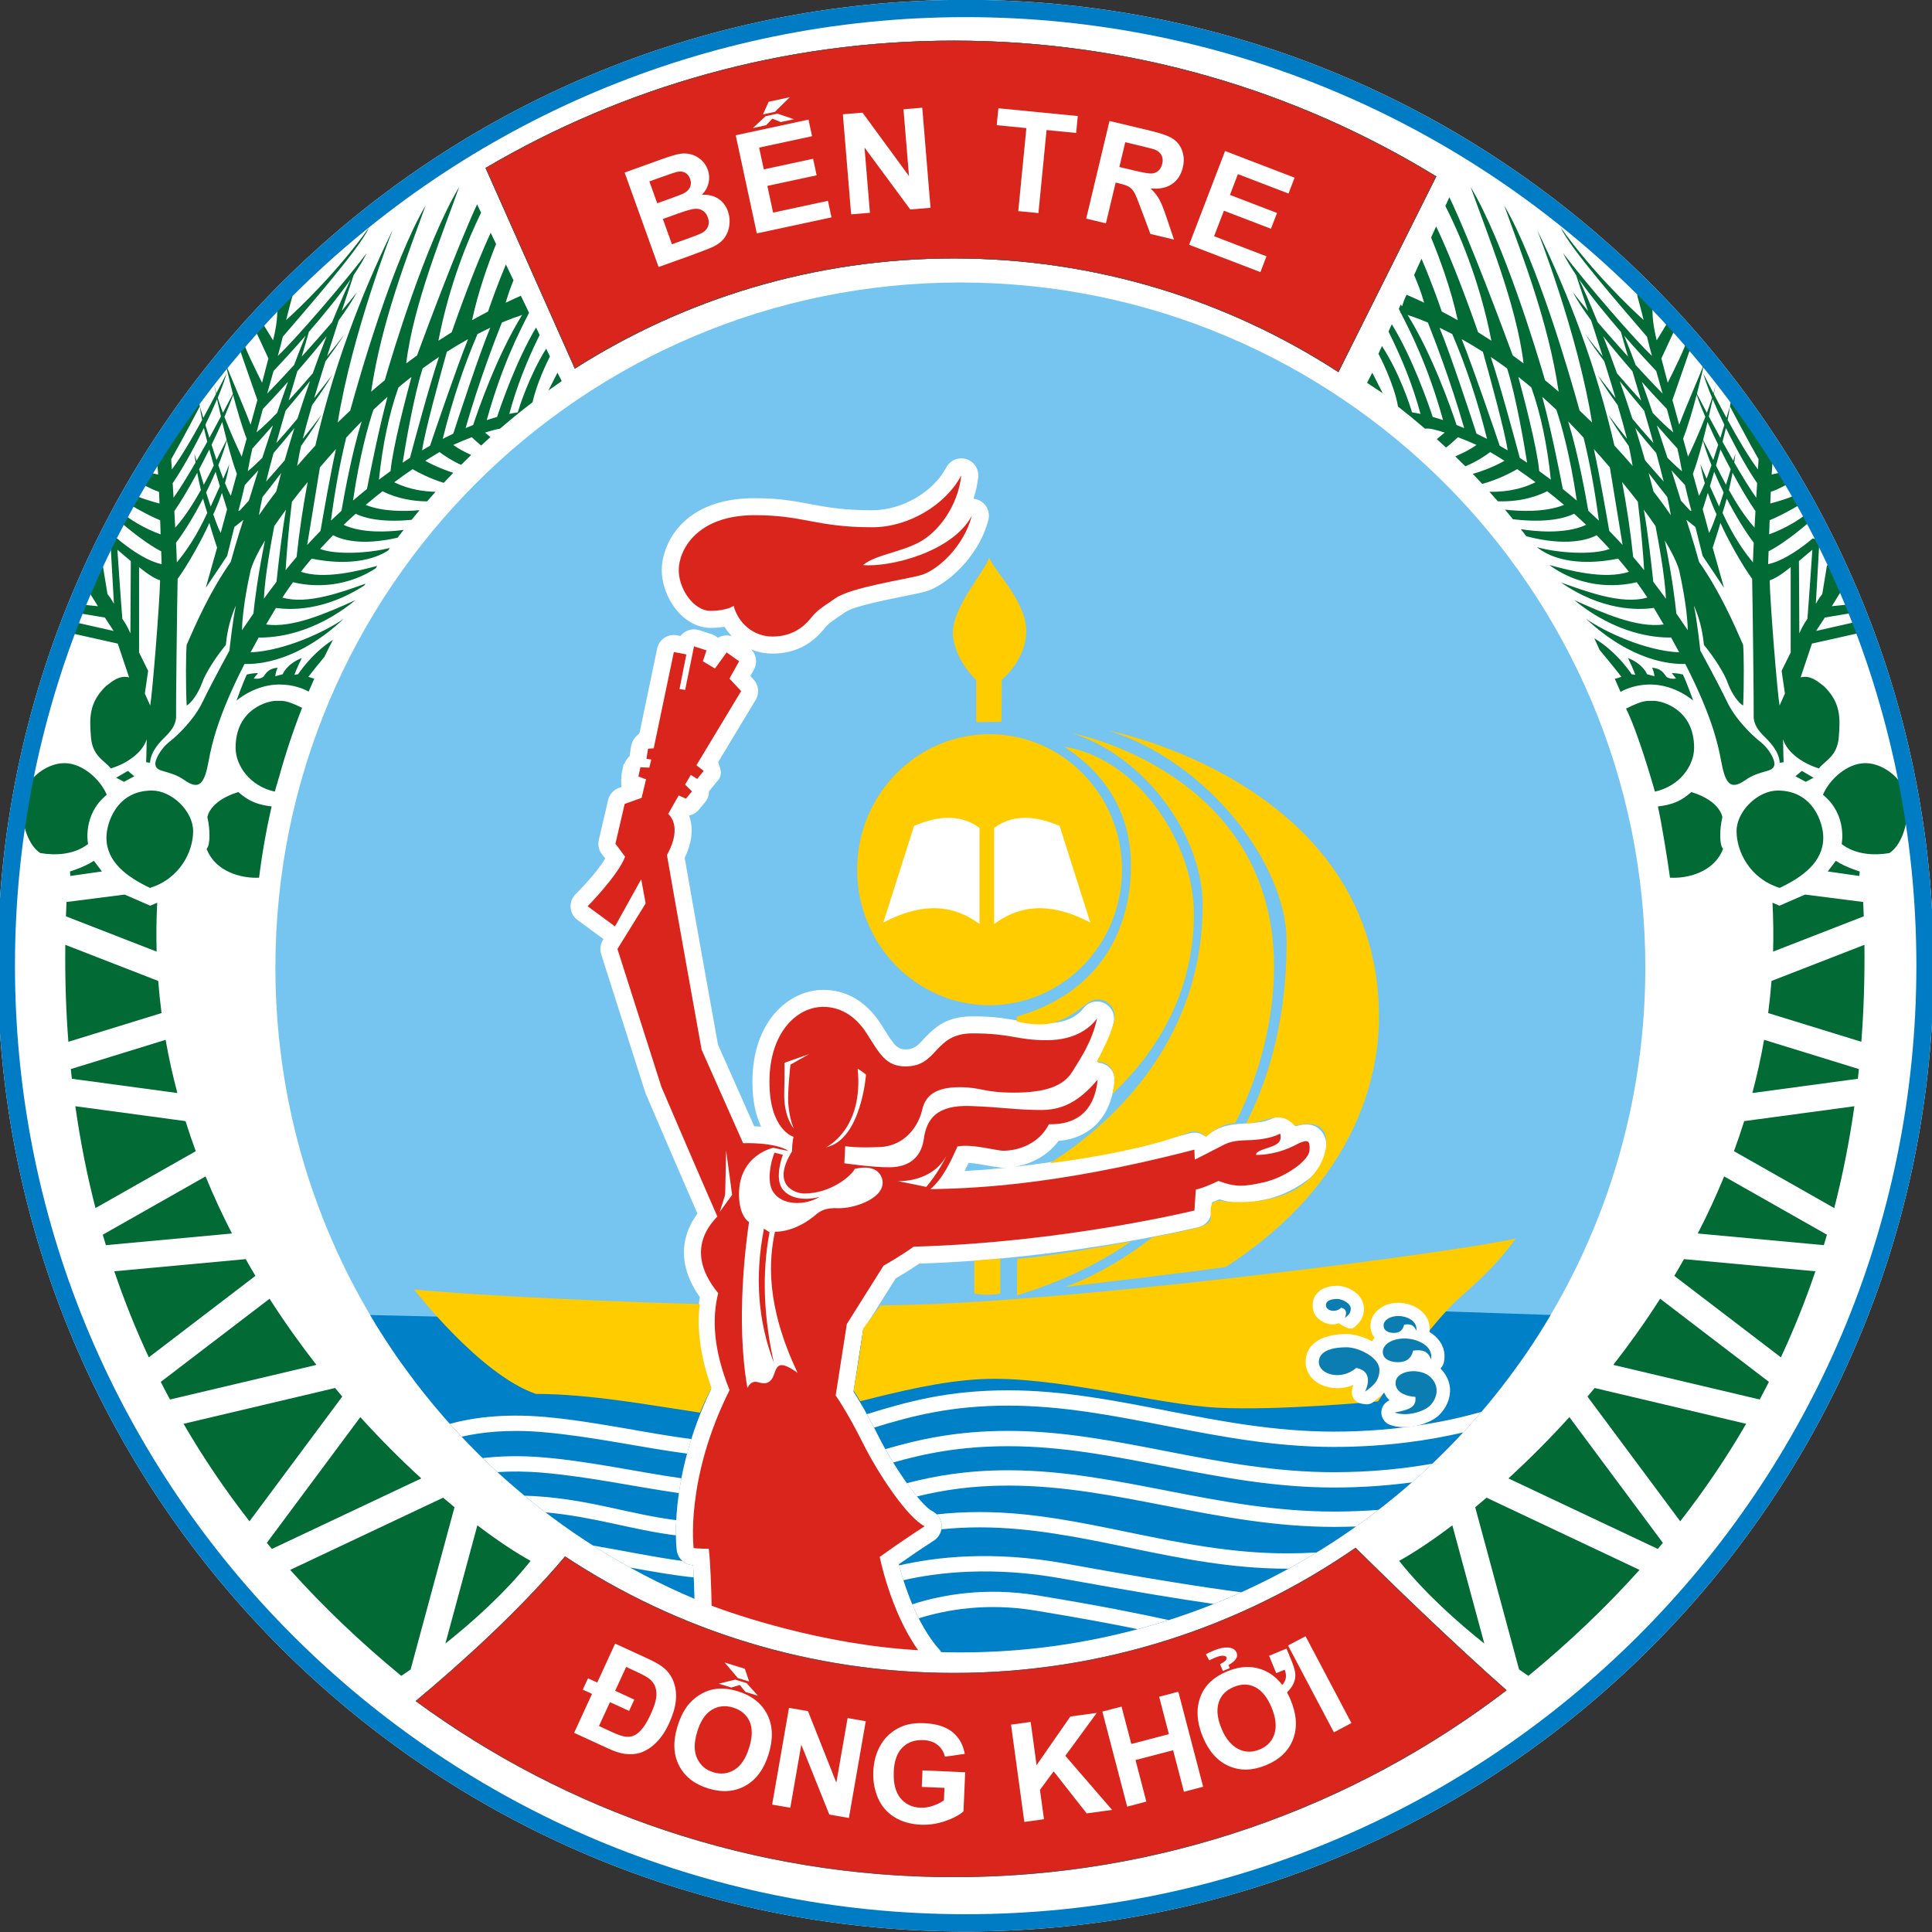
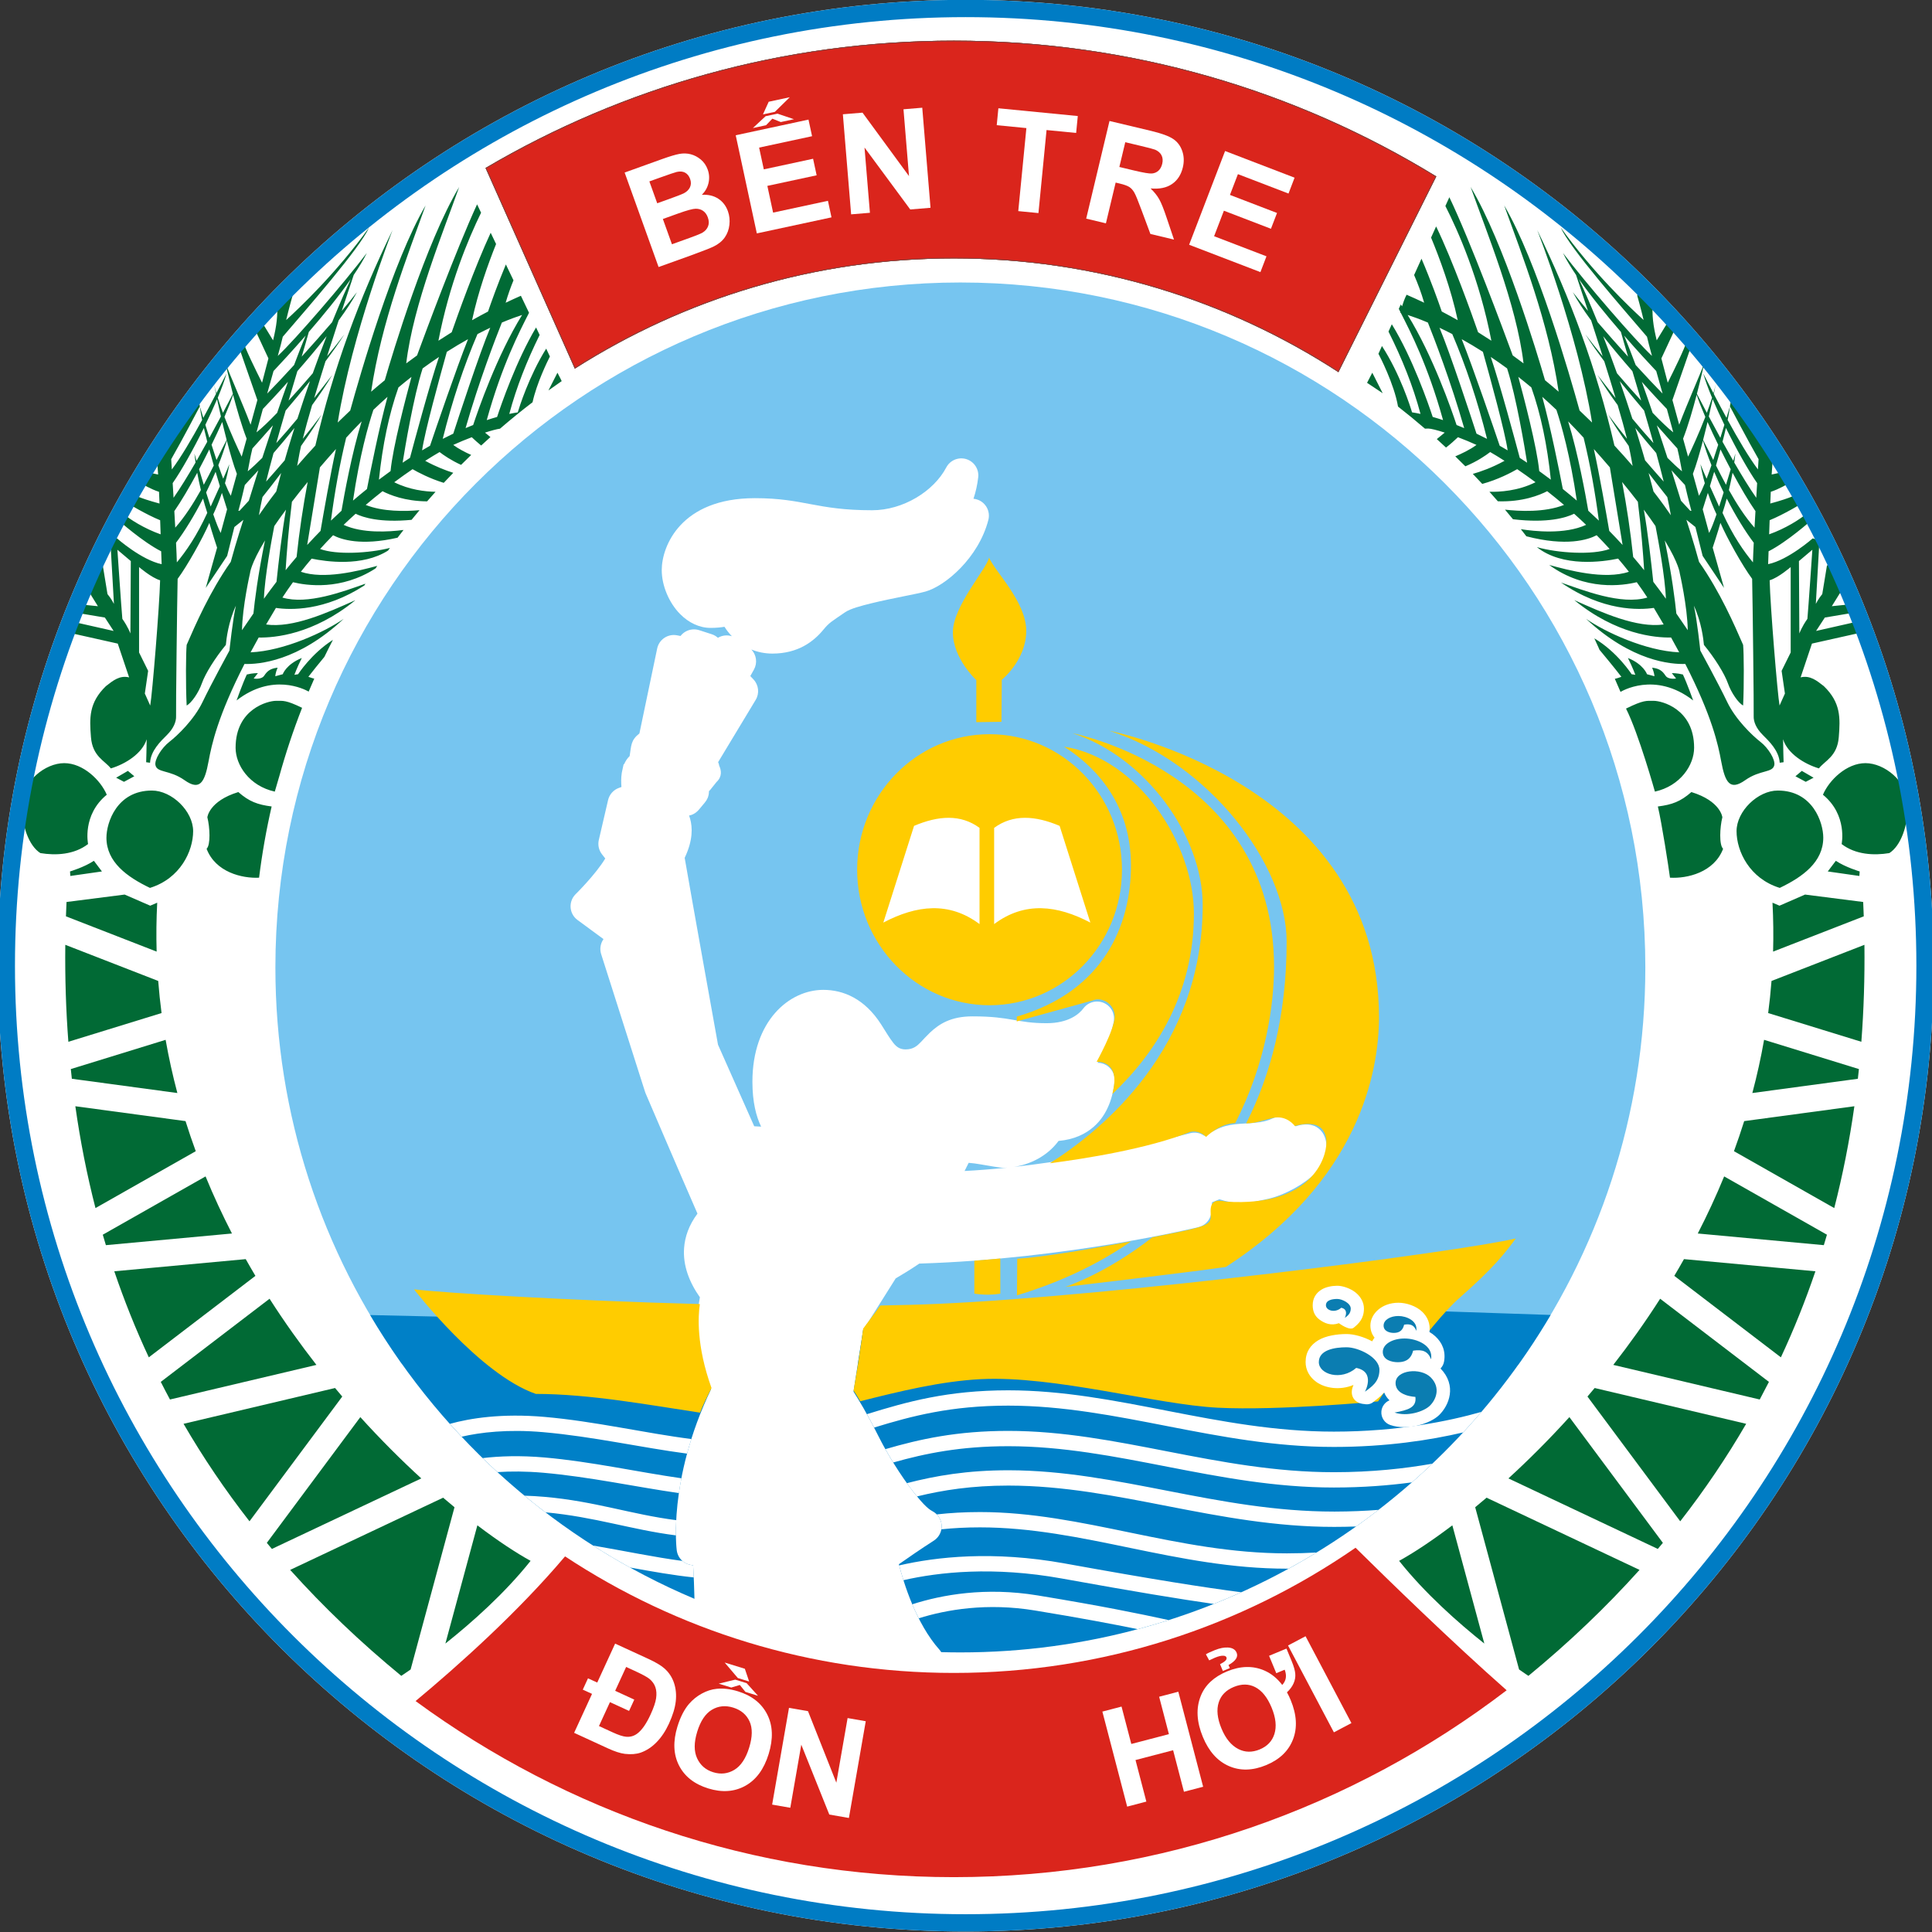
<svg xmlns="http://www.w3.org/2000/svg" height="316.228" viewBox="0 0 200 200" width="316.228">
  <rect x="0" y="0" width="200" height="200" fill="#333333" stroke="none" />
  <g transform="matrix(1.989 0 0 1.989 -99.482 -99.598)">
    <path d="m100.275 50.066c27.806 0 50.381 22.524 50.381 50.268 0 27.744-22.575 50.268-50.381 50.268-27.805 0-50.38-22.524-50.38-50.268 0-27.744 22.575-50.268 50.38-50.268z" fill="#fff" fill-rule="evenodd" />
    <path d="m73.078 128.024-7.96 3.757c1.736 1.934 3.663 3.772 5.782 5.515 0 0 .179-.116.487-.331l2.284-8.445c-.195-.16-.393-.326-.593-.497zm54.309 0 7.96 3.757c-1.736 1.934-3.663 3.772-5.782 5.515 0 0-.18-.116-.487-.331l-2.284-8.445c.195-.16.393-.326.593-.497zm-52.526 1.438-1.664 6.153c1.361-1.082 3.078-2.601 4.434-4.304-.742-.409-1.691-1.031-2.77-1.849zm50.744 0 1.664 6.153c-1.361-1.082-3.078-2.601-4.435-4.304.742-.409 1.691-1.031 2.771-1.849zm-56.835-5.633-4.867 6.545.264.316 7.775-3.67c-1.028-.94-2.1-2.006-3.172-3.19zm62.926 0 4.866 6.545-.264.316-7.775-3.67c1.028-.94 2.1-2.006 3.173-3.19zm-64.242-1.514-7.885 1.863c1.018 1.754 2.162 3.445 3.432 5.074l4.828-6.493c-.125-.147-.25-.295-.375-.444zm65.558 0 7.885 1.863c-1.019 1.754-2.163 3.445-3.432 5.074l-4.828-6.493c.125-.147.25-.295.375-.444zm-68.967-4.646-5.662 4.327c.156.307.315.613.479.917l7.622-1.801c-.84-1.078-1.661-2.227-2.439-3.443zm72.375 0 5.662 4.327c-.156.307-.316.613-.479.917l-7.622-1.801c.841-1.078 1.661-2.227 2.439-3.443zm-73.614-2.062-6.842.633c.52 1.532 1.119 3.025 1.797 4.478l5.548-4.24c-.17-.287-.339-.577-.504-.871zm74.854 0 6.841.633c-.52 1.532-1.119 3.025-1.797 4.478l-5.548-4.24c.171-.287.339-.577.504-.871zm-76.946-4.305-5.349 3.034c.053.182.107.363.162.544l6.561-.607c-.493-.958-.954-1.949-1.374-2.972zm79.038 0 5.349 3.034c-.053.182-.107.363-.162.544l-6.561-.607c.493-.958.954-1.949 1.374-2.972zm-85.815-3.652c.256 1.813.606 3.579 1.048 5.3l5.219-2.961c-.189-.515-.366-1.036-.532-1.565zm92.592 0c-.256 1.813-.606 3.579-1.048 5.3l-5.219-2.961c.188-.515.366-1.036.532-1.565zm-87.892-3.457-4.936 1.522.054.505 5.492.742c-.24-.903-.445-1.826-.611-2.768zm83.192 0 4.936 1.522-.055.505-5.492.742c.241-.903.446-1.826.611-2.768zm-88.415-4.945c-.019 1.718.034 3.4.16 5.047l4.85-1.495c-.072-.551-.13-1.108-.174-1.671zm93.638 0c.019 1.718-.034 3.4-.16 5.047l-4.85-1.495c.073-.551.131-1.108.174-1.671zm-93.604-1.482 4.72 1.836c-.024-.837-.015-1.686.03-2.546l-.364.156-1.33-.579-3.026.386c-.012.25-.022.499-.03.747zm93.569 0-4.719 1.836c.024-.837.014-1.686-.031-2.546l.365.156 1.329-.579 3.026.386c.012.25.022.499.03.747zm-2.107-4.098c0-.771-.537-2.449-2.366-2.449-1.04 0-2.147 1.074-2.147 2.114s.671 2.466 2.248 2.953c1.191-.571 2.265-1.342 2.265-2.618zm-89.354 0c0-.771.537-2.449 2.365-2.449 1.04 0 2.147 1.074 2.147 2.114s-.671 2.466-2.248 2.953c-1.191-.571-2.265-1.342-2.265-2.618zm84.102-1.057s-.082-.843-1.612-1.313c-.564.496-1.007.657-1.745.751.202.846.564 3.181.631 3.705.886.054 2.295-.269 2.765-1.503-.215-.202-.171-1.118-.039-1.64zm-76.159 3.144c-.887.044-2.267-.286-2.73-1.504.215-.202.171-1.118.039-1.64 0 0 .082-.843 1.612-1.313.561.494 1.002.656 1.734.75-.279 1.214-.498 2.451-.654 3.707zm-8.597-.879.419.554-1.644.235-.017-.235s.738-.218 1.242-.554zm90.662 0-.42.554 1.645.235.016-.235s-.738-.218-1.241-.554zm-90.964-.872s-.319-1.51.973-2.567c-.319-.755-1.225-1.644-2.215-1.644-.99 0-2.164.939-2.198 2.097-.034 1.158.369 2.215.956 2.584.805.134 1.762.084 2.483-.47zm91.266 0s.319-1.51-.973-2.567c.319-.755 1.225-1.644 2.214-1.644.99 0 2.165.939 2.198 2.097.034 1.158-.369 2.215-.956 2.584-.805.134-1.762.084-2.483-.47zm-81.324-3.496c-.138.46-.224.767-.224.767-1.329-.295-2.04-1.383-2.04-2.282 0-2.04 1.705-2.443 2.094-2.443.377 0 .515-.05 1.367.363-.458 1.17-.858 2.37-1.196 3.595zm71.606.767s-.846-3.02-1.504-4.322c.926-.456 1.061-.403 1.45-.403s2.094.403 2.094 2.443c0 .899-.712 1.987-2.04 2.282zm-10.699-30.936c1.084 2.254 2.844 6.997 3.298 8.233.191.137.379.275.563.414-.364-3.08-1.945-6.885-2.753-9.179 1.732 2.888 3.464 8.657 3.871 10.056.242.198.479.398.709.597-.534-3.654-1.902-7.097-2.833-9.692 1.706 2.9 3.412 8.82 3.923 10.672.223.21.44.419.649.625-.737-4.629-2.854-10.016-2.854-10.016 1.713 3.514 3.098 7.225 4.018 11.215.345.37.66.726.947 1.06-.041-.244-.085-.483-.132-.715-.02-.1-.043-.208-.07-.325-.463-.652-.857-1.244-1.071-1.639.286.395.623.827.981 1.267-.126-.501-.294-1.103-.486-1.754-.388-.53-.749-1.063-1.048-1.569.235.306.561.728.94 1.204-.185-.619-.386-1.271-.59-1.917-.372-.495-.712-.973-.983-1.402.228.307.541.703.9 1.14-.205-.648-.41-1.282-.599-1.862-.39-.532-.725-1.038-.953-1.472.202.265.475.6.79.976-.273-.832-.499-1.507-.622-1.871-.279-.413-.515-.801-.682-1.145 1.163 1.537 3.732 4.517 4.633 5.358-.119-.434-.212-.785-.259-.998-1.3-1.523-3.997-4.587-4.493-5.686 1.667 2.334 3.651 4.211 4.317 4.816-.145-.611-.33-1.26-.33-1.26s-.024-.525.811.286c-.06.732.021 1.286.2 2.031l.617-1.009.395.297-.769 1.653.331 1.264c.282-.559.915-1.834.991-2.186l.277.142s-.676 1.961-1.024 2.947c.109.398.228.832.353 1.284.437-1.155 1.08-2.583 1.304-3.203 0 0-.152.707-.383 1.595.142.273.318.611.518.988.098-.263.19-.527.271-.783-.202-.483-.362-.919-.456-1.26.156.305.334.654.527 1.024.048-.165.089-.325.123-.477l-.105.511.078.151c.186.355.382.726.584 1.096.06-.199.12-.398.18-.598-.023.2-.065.44-.12.708.54.988 1.109 1.957 1.577 2.575.013-.209.024-.39.033-.532-.577-1.006-1.49-2.751-1.49-2.751l.054-.309s1.57 2.067 2.215 2.725c-.035.21-.068.621-.098 1.132.21-.038.4-.092.4-.092l.456.57s-.478.287-.902.423c-.009.199-.018.403-.026.609 1.151-.31 1.401-.494 1.401-.494l.277.472s-1.001.606-1.711.891c-.009.254-.018.502-.026.734.844-.298 1.619-.785 1.981-1.103l.195.39s-1.234 1.101-2.205 1.596c-.011.339-.019.581-.024.67 1.047-.215 2.322-1.342 2.322-1.342l.349.107-.188 3.302s.134-.269.335-.51c.094-.55.242-1.477.242-1.477l.241-.228.631 1.342-.617.994.792-.081.282.43-1.437.241-.456.698 2.255-.51.349.537-2.819.631s-.335 1.006-.59 1.758c.496-.121.845.175 1.208.456.886.859.859 1.651.778 2.658-.08 1.007-.725 1.221-1.033 1.624-.765-.228-1.638-.779-1.866-1.517 0 .309.027 1.195.027 1.195l-.201.027c-.041-.631-.551-1.114-.886-1.45-.336-.335-.483-.684-.47-.98.014-.295-.054-6.066-.08-7.14-.497-.671-1.302-2.107-1.651-2.913-.108.403-.403 1.289-.403 1.289l.591 2.094-1.114-1.665-.376-1.503-.47-.376s.376 1.141.658 2.188c1.1 1.57 1.838 3.275 2.295 4.322.04.416.053 2.067 0 3.154-.242-.121-.618-.658-.792-1.154-.175-.497-.685-1.316-1.248-2-.027-.309-.135-1.208-.524-2.04.161.684.336 2.335.336 2.335s.953 1.745 1.396 2.671 1.315 1.758 1.731 2.08c.416.323.78.927.725 1.208-.082.417-.729.233-1.517.789s-1.043.139-1.251-.997c-.158-.861-.477-2.337-1.867-5.054-.726.027-2.786-.127-5.162-2.348.985.684 3.095 1.668 4.846 1.744-.132-.248-.273-.505-.422-.771-.834.016-2.853-.162-5.038-1.947 1.465.657 3.255 1.464 4.651 1.268-.161-.277-.332-.565-.511-.862-.772.114-2.657.178-4.83-1.32 1.152.398 3.128 1.188 4.492.78-.177-.272-.361-.538-.551-.798-.731.179-2.681.468-4.556-.897.984.267 2.876.784 4.147.354-.184-.234-.371-.462-.561-.685-.787.165-2.887.469-4.23-.598 1.08.31 2.9.426 3.789.096-.223-.246-.449-.484-.676-.715-.451.237-1.562.598-3.659.055l-.286-.37c.67.107 2.286.289 3.396-.225-.208-.2-.417-.392-.624-.578-.409.201-1.365.504-3.183.286-.136-.167-.274-.333-.414-.499.726.082 2.069.156 3.071-.246-.298-.254-.591-.492-.875-.715-.391.204-1.278.568-2.568.526-.144-.167-.291-.333-.438-.496.523.014 1.485-.038 2.398-.496-.339-.252-.66-.479-.954-.68-.316.182-1.005.546-1.818.767-.162-.175-.326-.349-.492-.521.374-.106.988-.315 1.651-.681-.299-.191-.552-.344-.747-.456-.233.179-.682.489-1.291.742-.173-.175-.348-.347-.525-.518.3-.126.757-.338 1.104-.595-.304-.141-.639-.278-.965-.401-.162.154-.403.372-.621.538-.158-.148-.317-.295-.479-.44l.412-.338c-.401-.13-.725-.211-.858-.211-.032 0-.091.002-.17.006-.458-.395-.926-.779-1.403-1.151-.2-1.183-.978-2.667-.978-2.667s-.016-.028-.042-.078l.184-.406c.955 1.477 1.486 3.184 1.566 3.452.136.021.283.048.44.082-.389-1.459-.963-2.884-1.666-4.286l.173-.38c1.079 1.75 1.909 4.158 2.128 4.823.171.048.351.103.539.165-.797-2.87-1.708-4.616-2.197-5.577-.019-.005-.028-.007-.028-.007s.002-.012.007-.034c-.03-.06-.059-.117-.086-.172l.103-.228c.022.032.044.064.066.096.054-.176.133-.398.236-.603.31.134.616.273.915.416-.151-.527-.339-1.018-.523-1.441l.385-.85c.491 1.145.878 2.233 1.055 2.749.281.147.558.297.83.451-.351-1.643-.956-3.261-1.387-4.299l.263-.581c.877 1.815 1.863 4.584 2.184 5.507.234.145.465.292.691.441-.62-3.222-1.747-5.744-2.393-7.01zm-46.813 8.289c-.137.27-.685 1.39-.903 2.382-.578.441-1.142.9-1.693 1.375-.16.021-.443.096-.782.205l.283.232c-.163.146-.324.292-.483.44-.178-.145-.358-.309-.488-.432-.326.123-.661.26-.965.401.287.212.648.394.934.521-.177.171-.353.343-.526.517-.522-.237-.908-.505-1.119-.667-.195.112-.448.265-.747.456.56.309 1.085.506 1.46.624-.167.173-.333.347-.496.522-.727-.223-1.333-.544-1.623-.711-.295.201-.615.428-.954.68.784.393 1.603.487 2.15.497-.148.165-.295.331-.44.498-1.155-.008-1.954-.339-2.319-.529-.284.223-.577.461-.875.715.888.357 2.045.339 2.801.273-.14.166-.278.333-.414.502-1.644.158-2.525-.126-2.913-.316-.207.186-.416.378-.624.578.978.452 2.347.366 3.118.265l-.31.403c-1.902.435-2.928.098-3.356-.128-.227.231-.453.469-.676.715.848.315 2.544.224 3.636-.055l-.101.139c-1.341.85-3.237.573-3.976.418-.19.223-.377.451-.56.685 1.201.407 2.957-.033 3.976-.308l-.09.133c-1.792 1.159-3.598.889-4.296.718-.19.26-.374.526-.551.798 1.299.388 3.153-.309 4.322-.721l-.06.094c-2.075 1.34-3.855 1.277-4.599 1.167-.18.297-.35.585-.511.862 1.39.196 3.172-.604 4.634-1.26l-.007.012c-2.176 1.766-4.183 1.943-5.014 1.927-.149.266-.289.523-.422.771 1.751-.076 3.861-1.06 4.846-1.744-2.376 2.221-4.435 2.375-5.162 2.348-1.39 2.717-1.708 4.193-1.867 5.054-.208 1.136-.463 1.553-1.251.997s-1.435-.372-1.517-.789c-.055-.281.309-.885.725-1.208.416-.322 1.288-1.154 1.731-2.08.443-.926 1.396-2.671 1.396-2.671s.174-1.651.336-2.335c-.389.832-.497 1.731-.523 2.04-.564.684-1.074 1.503-1.248 2-.174.496-.55 1.033-.792 1.154-.054-1.087-.04-2.738 0-3.154.456-1.047 1.194-2.752 2.295-4.322.282-1.047.658-2.188.658-2.188l-.47.376-.376 1.503-1.114 1.665.591-2.094s-.295-.886-.403-1.289c-.349.806-1.154 2.242-1.651 2.913-.027 1.074-.094 6.845-.081 7.14.013.296-.134.645-.47.98-.336.336-.846.819-.886 1.45l-.201-.027s.027-.886.027-1.195c-.228.738-1.101 1.289-1.866 1.517-.309-.403-.953-.617-1.034-1.624s-.107-1.799.778-2.658c.362-.281.711-.577 1.208-.456-.255-.752-.591-1.758-.591-1.758l-2.819-.631.349-.537 2.255.51-.456-.698-1.436-.241.282-.43.792.081-.617-.994.631-1.342.242.228s.148.927.242 1.477c.201.241.336.51.336.51l-.188-3.302.349-.107s1.275 1.127 2.322 1.342c-.005-.089-.014-.331-.025-.67-.971-.495-2.205-1.596-2.205-1.596l.196-.39c.362.318 1.137.805 1.981 1.103-.008-.232-.016-.48-.025-.734-.71-.285-1.711-.891-1.711-.891l.277-.472s.25.184 1.401.494c-.008-.206-.017-.41-.026-.609-.424-.136-.903-.423-.903-.423l.456-.57s.19.054.4.092c-.03-.511-.063-.922-.098-1.132.644-.658 2.215-2.725 2.215-2.725l.054.309s-.913 1.745-1.49 2.751c.009.142.02.323.033.532.468-.618 1.036-1.587 1.577-2.575-.055-.268-.097-.508-.12-.708.06.2.12.399.181.598.23-.423.454-.847.662-1.247l-.138-.668.033.157c.034.152.075.312.123.477.193-.37.371-.719.527-1.024-.094.341-.254.777-.456 1.26.08.256.173.52.271.783.199-.377.376-.715.518-.988-.231-.888-.383-1.595-.383-1.595.224.62.867 2.048 1.304 3.203.125-.452.244-.886.353-1.284-.348-.986-1.024-2.947-1.024-2.947l.277-.142c.076.352.709 1.627.991 2.186l.331-1.264-.769-1.653.395-.297.616 1.009c.18-.745.26-1.299.201-2.031.835-.811.811-.286.811-.286s-.185.649-.33 1.26c.665-.605 2.65-2.482 4.316-4.816-.496 1.099-3.193 4.163-4.493 5.686-.047.213-.14.564-.259.998.902-.841 3.471-3.821 4.633-5.358-.167.344-.403.732-.682 1.145-.123.364-.349 1.039-.623 1.871.316-.376.588-.711.791-.976-.229.434-.564.94-.953 1.472-.189.58-.394 1.214-.6 1.862.359-.437.672-.833.9-1.14-.271.429-.611.907-.983 1.402-.203.646-.405 1.298-.59 1.917.379-.476.705-.898.94-1.204-.299.506-.66 1.039-1.048 1.569-.192.651-.36 1.253-.485 1.754.358-.44.695-.872.981-1.267-.214.395-.607.987-1.071 1.639-.027.117-.05.225-.07.325-.046.232-.09.471-.132.715.287-.334.603-.69.947-1.06.921-3.99 2.305-7.701 4.019-11.215 0 0-2.117 5.387-2.855 10.016.209-.206.426-.415.65-.625.511-1.852 2.217-7.772 3.923-10.672-.931 2.595-2.299 6.038-2.834 9.692.23-.199.467-.399.71-.597.406-1.399 2.139-7.168 3.871-10.056-.808 2.294-2.389 6.099-2.754 9.179.185-.139.372-.277.563-.414.431-1.172 2.035-5.496 3.124-7.863l.208.435c-.66 1.349-1.653 3.713-2.22 6.663.226-.149.457-.296.691-.441.303-.869 1.194-3.375 2.029-5.179l.281.587c-.415 1.034-.935 2.49-1.25 3.965.272-.154.549-.304.831-.451.162-.471.498-1.419.929-2.451l.396.826c-.145.356-.288.75-.408 1.167.26-.124.525-.245.793-.363l.428.893-.008.002c-.489.961-1.4 2.707-2.197 5.577.188-.062.368-.117.539-.165.212-.645.998-2.924 2.028-4.657l.186.389c-.664 1.345-1.206 2.713-1.58 4.111.157-.034.304-.061.441-.082.078-.26.579-1.873 1.48-3.317zm-22.575 21.923.612-.355.333.28-.537.289zm88.345 0-.612-.355-.333.28.537.289zm-86.573-3.758-.279-.623.172-1.181-.472-.956v-4.445s.644.558 1.095.687c-.032 1.342-.408 5.938-.515 6.518zm84.802 0 .279-.623-.172-1.181.472-.956v-4.445s-.644.558-1.095.687c.032 1.342.408 5.938.516 6.518zm-75.292-3.415c-.152.293-.3.587-.444.884-.27.326-.646.787-.834 1.037.16.06.26.086.307.097-.099.223-.196.448-.291.673-.233-.132-1.897-.983-3.753.461 0 0 .311-.875.534-1.35.282-.074.578-.074.578-.074l-.222.282s.4.074.549-.148c.148-.223.297-.371.697-.416-.119.282-.119.445-.119.445l.386-.104s.178-.518.993-.845c-.252.504-.386.875-.386.875l.193-.03s.688-1.072 1.811-1.787zm70.796 3.152s-.312-.875-.534-1.35c-.282-.074-.578-.074-.578-.074l.222.282s-.4.074-.549-.148c-.148-.223-.296-.371-.696-.416.118.282.118.445.118.445l-.385-.104s-.178-.518-.994-.845c.252.504.386.875.386.875l-.193-.03s-.741-1.156-1.942-1.868c.237.504.267.593.267.593s.83.994 1.141 1.409c-.237.089-.341.104-.341.104l.297.682s1.779-1.112 3.781.445zm5.505-7.254.698-.59s-.204 2.996-.258 3.597c-.301.429-.419.762-.419.762zm-86.82 0-.698-.59s.204 2.996.258 3.597c.301.429.419.762.419.762zm6.984-1.075c-.374 1.833-.537 3.154-.602 3.805-.203.292-.401.581-.595.867.023-1.251.417-2.965.417-2.965s.028-.469.78-1.707zm72.853 0c.374 1.833.537 3.154.602 3.805.203.292.401.581.595.867-.023-1.251-.417-2.965-.417-2.965s-.028-.469-.78-1.707zm-71.761-1.602c-.201 1.11-.392 2.795-.493 3.755-.227.296-.445.59-.655.882.038-1.133.413-3.135.539-3.781.177-.261.379-.545.61-.856zm70.67 0c.201 1.11.392 2.795.493 3.755.227.296.445.59.656.882-.038-1.133-.414-3.135-.54-3.781-.177-.261-.379-.545-.609-.856zm-1.13-1.44c.241 1.272.435 2.572.577 3.903.197.23.388.46.571.688-.053-.867-.159-2.19-.328-3.56-.244-.319-.517-.662-.82-1.031zm-68.411 0c-.241 1.272-.434 2.572-.577 3.903-.197.23-.388.46-.571.688.053-.867.159-2.19.328-3.56.245-.319.517-.662.82-1.031zm-5.446.864c-.456.886-.956 1.703-1.405 2.298.021.417.036.775.042 1.022.47-.564 1.033-1.369 1.584-2.577-.081-.25-.155-.499-.22-.743zm79.303 0c.457.886.956 1.703 1.406 2.298-.021.417-.036.775-.042 1.022-.47-.564-1.034-1.369-1.584-2.577.082-.25.155-.499.22-.743zm-6.917-2.578c.282 1.264.651 3.374.802 4.26.241.245.472.49.694.733l-.662-4.039c-.259-.303-.537-.621-.834-.954zm-65.468 0c-.283 1.264-.651 3.374-.803 4.26-.241.245-.472.49-.694.733l.662-4.039c.259-.303.537-.621.834-.954zm-5.934 2.282c.105.341.198.636.268.856-.146.53-.263.96-.333 1.23-.104-.192-.239-.544-.387-.97.146-.31.305-.687.452-1.116zm77.336 0c-.105.341-.198.636-.268.856.146.53.263.96.333 1.23.104-.192.24-.544.387-.97-.146-.31-.306-.687-.452-1.116zm-78.622-1.048c-.414.768-.833 1.479-1.192 1.998.017.29.033.58.048.859.494-.556.939-1.252 1.334-1.957-.077-.322-.14-.626-.19-.9zm79.908 0c.413.768.832 1.479 1.192 1.998-.017.29-.033.58-.049.859-.493-.556-.938-1.252-1.333-1.957.076-.322.139-.626.19-.9zm-8.558-2.674c.511 1.637.914 3.861 1.049 4.651.189.172.372.343.55.514-.195-1.48-.452-2.923-.793-4.315l-.019-.021c-.264-.288-.526-.565-.787-.829zm-62.792 0c-.511 1.637-.914 3.861-1.049 4.651-.189.172-.372.343-.55.514.195-1.48.452-2.923.793-4.315l.019-.021c.263-.288.526-.565.787-.829zm66.981 2.686c.091.329.175.651.255.963.452.584.755 1.018.902 1.235-.047-.287-.11-.604-.185-.945-.298-.374-.633-.805-.972-1.253zm-71.171 0c-.09.329-.175.651-.255.963-.452.584-.754 1.018-.902 1.235.047-.287.11-.604.185-.945.298-.374.633-.805.972-1.253zm-1.188-.141c-.222.701-.396 1.262-.494 1.583-.208.228-.375.408-.483.524l-.061.004s.159-.571.335-1.346c.158-.168.403-.432.704-.765zm73.548 0c.222.701.395 1.262.494 1.583.208.228.375.408.483.524l.061.004s-.158-.571-.335-1.346c-.158-.168-.403-.432-.703-.765zm-75.549.827c-.199.445-.395.874-.481 1.062-.077-.236-.157-.485-.235-.736.174-.353.341-.714.493-1.074.076.26.151.512.223.748zm77.55 0c.198.445.395.874.48 1.062.078-.236.157-.485.235-.736-.174-.353-.341-.714-.493-1.074-.076.26-.151.512-.222.748zm-8.725-4.649c.435 1.583.896 3.899 1.07 4.797.251.201.493.402.727.603-.345-2.346-.794-3.921-1.061-4.723-.248-.236-.493-.462-.736-.677zm-60.1 0c-.435 1.583-.896 3.899-1.07 4.797-.251.201-.493.402-.727.603.345-2.346.794-3.921 1.061-4.723.248-.236.493-.462.736-.677zm69.658 1.619c-.052.228-.112.47-.177.718.183.331.371.665.558.99.041-.138.079-.265.113-.376-.012.121-.032.28-.06.468.404.698.804 1.35 1.145 1.833.015-.264.031-.521.046-.762-.46-.658-1.078-1.762-1.625-2.871zm-79.217 0c.053.228.113.47.177.718-.183.331-.37.665-.557.99-.041-.138-.079-.265-.113-.376.012.121.032.28.06.468-.404.698-.803 1.35-1.144 1.833-.016-.264-.031-.521-.046-.762.46-.658 1.078-1.762 1.624-2.871zm78.119 2.875c-.107.263-.209.486-.304.656-.1-.358-.206-.742-.317-1.14.173-.453.355-1.08.524-1.732.117.408.268.841.443 1.28-.087.252-.172.488-.254.702-.132-.301-.25-.577-.319-.755.06.346.138.678.227.989zm-77.02 0c.107.263.209.486.304.656.099-.358.206-.742.316-1.14-.173-.453-.355-1.08-.523-1.732-.117.408-.268.841-.443 1.28.087.252.172.488.254.702.132-.301.25-.577.319-.755-.06.346-.138.678-.227.989zm-.816-1.758c.075.278.154.56.233.837-.162.323-.335.662-.52 1.004-.085-.279-.168-.554-.244-.807.181-.34.359-.689.531-1.034zm78.652 0c-.075.278-.154.56-.234.837.162.323.336.662.521 1.004.085-.279.168-.554.244-.807-.181-.34-.36-.689-.531-1.034zm-4.433-1.115c.055.175.11.352.166.532.121.393.235.777.342 1.152.333.388.663.763.968 1.106-.116-.472-.247-.972-.388-1.486-.345-.399-.716-.841-1.088-1.304zm-69.787 0c-.055.175-.11.352-.166.532-.121.393-.235.777-.342 1.152-.333.388-.663.763-.968 1.106.116-.472.247-.972.388-1.486.345-.399.717-.841 1.088-1.304zm6.091-2.66c-.223.174-.45.357-.679.549-.492 1.385-.826 2.991-1.015 4.8l.605-.446c.112-1.227.816-3.898 1.089-4.903zm57.606 0c.223.174.449.357.678.549.492 1.385.826 2.991 1.015 4.8l-.604-.446c-.112-1.227-.816-3.898-1.089-4.903zm-64.817 2.522c-.199.595-.386 1.17-.555 1.693-.265.265-.519.503-.756.699.038-.185.074-.376.108-.567.029-.163.076-.375.135-.622.185-.205.577-.64 1.068-1.203zm72.026 0c.199.595.386 1.17.555 1.693.264.265.519.503.756.699-.038-.185-.074-.376-.108-.567-.029-.163-.076-.375-.135-.622-.186-.205-.577-.64-1.068-1.203zm-63.384-3.559c-.276.184-.559.382-.85.595-.479 1.483-.925 4.175-1.042 4.908.129-.086.256-.17.382-.251.21-.786 1.036-3.859 1.51-5.252zm54.741 0c.276.184.56.382.85.595.479 1.483.925 4.175 1.042 4.908-.129-.086-.256-.17-.382-.251-.21-.786-1.036-3.859-1.51-5.252zm11.282 3.383c.166.374.354.777.555 1.187-.088.275-.174.54-.258.792-.195-.392-.371-.749-.528-1.042.081-.312.159-.63.231-.937zm-77.305 0c-.166.374-.354.777-.555 1.187.087.275.173.54.258.792.195-.392.371-.749.528-1.042-.081-.312-.158-.63-.231-.937zm76.739-1.413c.103.31.259.705.451 1.15-.337.872-.717 1.69-.898 2.067-.086-.311-.173-.624-.259-.934.263-.678.512-1.539.706-2.283zm-76.173 0c-.102.31-.258.705-.45 1.15.337.872.717 1.69.897 2.067.086-.311.173-.624.259-.934-.262-.678-.511-1.539-.706-2.283zm12.228-2.896c-.588 1.464-1.704 4.737-1.978 5.547-.136.077-.274.157-.413.24.129-.934.934-3.864 1.288-5.129.386-.246.755-.465 1.103-.658zm51.717 0c.588 1.464 1.704 4.737 1.978 5.547.136.077.274.157.413.24-.129-.934-.934-3.864-1.288-5.129-.386-.246-.755-.465-1.103-.658zm8.226 2.185c.212.606.431 1.257.655 1.953.356.428.729.862 1.099 1.27-.157-.561-.322-1.131-.487-1.693-.406-.477-.842-1-1.267-1.53zm-68.169 0c-.212.606-.431 1.257-.654 1.953-.356.428-.729.862-1.099 1.27.157-.561.322-1.131.487-1.693.406-.477.842-1 1.266-1.53zm58.787-2.779c.552 1.307 1.66 4.693 1.926 5.512.178.084.361.175.548.271-.49-1.969-1.095-3.784-1.809-5.454-.234-.122-.456-.231-.665-.329zm-49.405 0c-.551 1.307-1.659 4.693-1.925 5.512-.179.084-.361.175-.548.271.49-1.969 1.095-3.784 1.809-5.454.234-.122.456-.231.664-.329zm-14.217 3.716c-.178.422-.387.878-.61 1.336.07.23.14.456.209.678.212-.385.415-.763.601-1.113-.075-.327-.143-.635-.201-.901zm77.839 0c.179.422.387.878.61 1.336-.07.23-.14.456-.209.678-.212-.385-.415-.763-.601-1.113.075-.327.143-.635.2-.901zm-74.151-.901c-.19.531-.379 1.075-.562 1.612-.425.442-.802.803-1.074 1.016.1-.379.213-.792.331-1.216.194-.2.691-.726 1.304-1.412zm70.464 0c.19.531.379 1.075.562 1.612.425.442.802.803 1.073 1.016-.1-.379-.213-.792-.331-1.216-.194-.2-.691-.726-1.304-1.412zm-12.188-3.481c1.309 2.112 2.295 4.963 2.547 5.728.129.05.261.104.396.161-.704-2.454-1.557-4.66-1.89-5.494-.449-.189-.807-.316-1.053-.395zm-46.089 0c-1.309 2.112-2.295 4.963-2.547 5.728-.129.05-.261.104-.395.161.704-2.454 1.556-4.66 1.889-5.494.449-.189.807-.316 1.053-.395zm56.267 1.107c.223.574.464 1.217.717 1.928.412.48.845.972 1.259 1.423-.157-.529-.312-1.045-.457-1.532-.493-.564-1.025-1.193-1.519-1.819zm-66.444 0c-.224.574-.465 1.217-.718 1.928-.411.48-.845.972-1.259 1.423.157-.529.311-1.045.457-1.532.493-.564 1.025-1.193 1.519-1.819zm-1.09-.031c-.194.463-.396.982-.6 1.529-.528.577-1.021 1.101-1.4 1.487.114-.404.226-.802.33-1.173.323-.343.956-1.024 1.67-1.843zm68.624 0c.193.463.395.982.6 1.529.528.577 1.02 1.101 1.4 1.487-.114-.404-.226-.802-.33-1.173-.324-.343-.957-1.024-1.67-1.843zm-12.565 2.998-.543-1.068-.272.525zm-42.802-.779.071.148c-.232.16-.462.322-.69.486l.469-.923zm-10.907-5.158c-.213.453-.551 1.203-.971 2.239-.494.575-1.048 1.201-1.584 1.794.142-.48.269-.915.372-1.287.743-.859 1.553-1.847 2.183-2.746zm63.923 0c.214.453.552 1.203.971 2.239.494.575 1.048 1.201 1.584 1.794-.142-.48-.269-.915-.372-1.287-.743-.859-1.553-1.847-2.183-2.746z" fill="#016a35" fill-rule="evenodd" />
    <path d="m75.288 58.817c7.153-4.211 15.484-6.626 24.375-6.626 9.196 0 17.793 2.584 25.106 7.066l-5.093 10.186c-5.764-3.744-12.636-5.919-20.013-5.919-7.257 0-14.026 2.105-19.729 5.736z" fill="#fff300" fill-opacity=".397" fill-rule="evenodd" />
    <path d="m75.288 58.817c7.153-4.211 15.484-6.626 24.375-6.626 9.196 0 17.793 2.584 25.106 7.066l-5.093 10.186c-5.764-3.744-12.636-5.919-20.013-5.919-7.257 0-14.026 2.105-19.729 5.736zm.044.014c7.142-4.198 15.457-6.605 24.33-6.605 9.178 0 17.759 2.575 25.061 7.044 0 0-5.061 10.122-5.061 10.122-5.763-3.734-12.63-5.902-20-5.902-7.249 0-14.012 2.098-19.714 5.719z" fill="#6d4848" fill-rule="evenodd" />
    <path d="m75.288 58.817c7.153-4.211 15.484-6.626 24.375-6.626 9.196 0 17.793 2.584 25.106 7.066l-5.093 10.186c-5.764-3.744-12.636-5.919-20.013-5.919-7.257 0-14.026 2.105-19.729 5.736z" fill="#da251c" fill-rule="evenodd" />
    <path d="m75.288 58.817c7.153-4.211 15.484-6.626 24.375-6.626 9.196 0 17.793 2.584 25.106 7.066l-5.093 10.186c-5.764-3.744-12.636-5.919-20.013-5.919-7.257 0-14.026 2.105-19.729 5.736zm.044.014c7.142-4.198 15.457-6.605 24.33-6.605 9.178 0 17.759 2.575 25.061 7.044 0 0-5.061 10.122-5.061 10.122-5.763-3.734-12.63-5.902-20-5.902-7.249 0-14.012 2.098-19.714 5.719z" fill="#6d4848" fill-rule="evenodd" />
    <path d="m82.526 59.055 1.966-.707c.389-.139.685-.227.888-.264.203-.036.398-.03.586.019.188.049.363.14.525.275s.281.309.358.521c.083.231.097.464.042.701s-.172.442-.349.614c.331-.02.615.046.851.198.236.153.406.371.508.655.08.224.106.46.078.708-.028.249-.11.469-.244.66s-.329.348-.582.472c-.159.078-.554.232-1.186.464l-1.674.601zm1.287.461.409 1.138.651-.234c.387-.139.625-.231.715-.276.163-.081.275-.188.338-.32.062-.132.065-.278.008-.437-.055-.152-.141-.26-.259-.325-.118-.065-.263-.078-.436-.039-.102.025-.387.121-.855.289zm.703 1.956.472 1.315.919-.33c.358-.129.581-.22.67-.275.138-.08.235-.188.29-.326.056-.137.052-.293-.011-.467-.053-.148-.134-.26-.242-.337-.108-.078-.239-.115-.391-.114-.152.002-.454.084-.906.246z" fill="#fff" />
    <path d="m89.406 62.222-1.099-5.108 3.788-.815.186.864-2.756.593.244 1.133 2.565-.552.185.861-2.565.551.299 1.391 2.854-.614.185.861zm.808-5.971-.328.341-.686.147.662-.616.62-.133.857.289-.686.148zm-.489-.222.299-.659 1.098-.236-.777.761z" fill="#fff" />
    <path d="m94.314 61.23-.43-5.208 1.023-.084 2.419 3.301-.287-3.477.977-.081.43 5.208-1.055.087-2.38-3.223.281 3.396z" fill="#fff" />
    <path d="m103.013 61.062.422-4.321-1.543-.151.086-.88 4.133.404-.086.88-1.54-.151-.422 4.321z" fill="#fff" />
    <path d="m106.548 61.453 1.213-5.082 2.16.515c.543.13.927.27 1.152.42.224.15.382.359.474.628.093.269.103.554.031.854-.091.381-.278.67-.562.864-.283.195-.656.272-1.117.23.191.183.34.369.447.558.108.189.237.511.388.965l.384 1.139-1.228-.293-.478-1.283c-.169-.458-.29-.75-.362-.876-.073-.126-.159-.221-.258-.285-.1-.064-.268-.125-.503-.181l-.208-.049-.507 2.121zm1.726-2.688.76.182c.492.117.804.17.937.157.132-.012.245-.061.339-.146.093-.085.158-.204.195-.357.041-.171.028-.32-.038-.447s-.179-.224-.339-.291c-.081-.032-.329-.097-.745-.196l-.801-.191z" fill="#fff" />
    <path d="m111.905 62.813 1.872-4.879 3.617 1.388-.316.826-2.633-1.01-.415 1.081 2.45.94-.316.822-2.449-.94-.51 1.328 2.726 1.046-.315.822z" fill="#fff" />
    <path d="m120.567 130.628c1.749 1.728 5.01 4.901 7.864 7.419-7.982 6.101-17.955 9.726-28.768 9.726-10.476 0-20.163-3.403-28.018-9.165 2.278-1.896 5.33-4.632 7.78-7.53 5.807 3.833 12.764 6.066 20.238 6.066 7.761 0 14.963-2.407 20.904-6.516z" fill="#da251c" fill-rule="evenodd" />
-     <path d="m120.567 130.628c1.749 1.728 5.01 4.901 7.864 7.419-7.982 6.101-17.955 9.726-28.768 9.726-10.476 0-20.163-3.403-28.018-9.165 2.278-1.896 5.33-4.632 7.78-7.53 5.807 3.833 12.764 6.066 20.238 6.066 7.761 0 14.963-2.407 20.904-6.516zm-.004.045c1.748 1.726 4.977 4.868 7.813 7.372-7.97 6.081-17.923 9.694-28.713 9.694-10.452 0-20.119-3.39-27.962-9.132 2.27-1.891 5.295-4.606 7.73-7.483 5.807 3.826 12.761 6.054 20.232 6.054 7.758 0 14.959-2.403 20.9-6.505z" fill="#6d4848" fill-rule="evenodd" />
    <path d="m82.031 135.618 1.711.786c.393.181.676.348.851.503.237.209.404.462.503.759.099.297.129.616.091.957-.038.341-.157.729-.356 1.164-.176.382-.389.702-.639.959-.25.257-.528.44-.833.547-.234.079-.508.1-.823.063-.237-.03-.53-.125-.878-.285l-1.761-.81.932-2.027-.481-.221.271-.589.481.221zm.573 1.215-.571 1.242.995.457-.271.589-.995-.457-.572 1.245.703.323c.31.143.546.22.707.233.211.02.403-.032.575-.158.243-.177.477-.511.702-1.001.16-.348.256-.63.287-.845.031-.215.019-.405-.037-.571-.055-.166-.16-.313-.314-.44-.12-.096-.381-.237-.784-.422z" fill="#fff" />
    <path d="m85.276 139.929c.153-.497.357-.892.61-1.184.188-.214.408-.391.661-.529.253-.138.509-.22.767-.245.344-.035.715.009 1.112.131.72.222 1.227.623 1.521 1.202.294.58.319 1.267.074 2.062-.243.788-.648 1.339-1.214 1.653-.566.313-1.208.359-1.925.138-.726-.224-1.236-.624-1.528-1.199-.292-.575-.318-1.252-.079-2.029zm1.026.28c-.171.553-.172 1.012-.005 1.376.167.364.448.607.841.728.393.121.759.079 1.099-.126.339-.205.596-.591.771-1.158.173-.56.179-1.015.018-1.366s-.444-.589-.851-.715c-.406-.125-.777-.087-1.112.115-.335.202-.589.584-.762 1.146zm2.219-2.439-.443.134-.656-.202.86-.209.593.183.593.657-.656-.202zm.486-.179-.59-.182-.685-.806 1.05.324z" fill="#fff" />
    <path d="m90.203 143.997.877-5.035.989.172 1.475 3.722.586-3.363.945.165-.877 5.035-1.02-.178-1.458-3.637-.572 3.284z" fill="#fff" />
-     <path d="m97.99 143.076.038-.86 2.223.098-.09 2.034c-.225.2-.546.37-.963.511-.417.141-.835.202-1.256.184-.534-.024-.995-.156-1.382-.398-.387-.242-.671-.575-.853-1.001-.181-.426-.261-.883-.239-1.373.023-.532.156-.999.397-1.403.241-.404.582-.706 1.021-.908.335-.155.746-.222 1.234-.2.634.028 1.123.183 1.468.464s.558.659.64 1.133l-1.033.146c-.061-.254-.188-.458-.38-.612-.192-.154-.437-.237-.734-.251-.451-.02-.815.107-1.093.381s-.43.692-.455 1.254c-.027.606.088 1.067.344 1.382.256.315.602.482 1.039.501.216.01.434-.023.655-.099s.412-.17.573-.284l.029-.648z" fill="#fff" />
-     <path d="m103.329 144.899-.693-5.064 1.022-.14.308 2.249 1.758-2.532 1.375-.188-1.637 2.233 2.434 2.816-1.323.181-1.718-2.186-.713.96.209 1.53z" fill="#fff" />
    <path d="m108.681 144.102-1.291-4.946.998-.261.508 1.946 1.957-.511-.508-1.947.998-.261 1.292 4.946-.999.261-.564-2.162-1.957.511.564 2.162z" fill="#fff" />
    <path d="m113.59 140.04c.215.52.507.874.875 1.064.348.178.718.185 1.111.023s.649-.43.767-.801c.123-.388.075-.849-.146-1.381-.219-.528-.504-.883-.856-1.064-.338-.172-.709-.174-1.112-.007-.404.167-.665.434-.782.799-.124.381-.077.837.143 1.367zm2.476-3.788.906-.375.268.647c.11.266.173.484.189.654.016.17-.012.338-.086.506s-.189.324-.346.469c.071.127.136.262.195.406.313.756.354 1.436.121 2.041-.233.605-.698 1.051-1.396 1.341-.704.292-1.352.308-1.944.049s-1.042-.763-1.352-1.51c-.327-.79-.365-1.5-.113-2.131.226-.572.684-1 1.373-1.286.696-.288 1.343-.303 1.94-.045.36.158.67.408.93.751.204-.218.247-.482.128-.793l-.438.181zm-2.551.438c.118-.064.191-.108.221-.133.102-.075.14-.148.112-.22-.018-.05-.065-.08-.142-.088-.11-.012-.263.022-.459.103-.066.028-.166.074-.297.138l-.172-.314c.077-.052.228-.123.455-.215.265-.107.498-.154.7-.139.222.014.369.1.44.259.101.22-.038.437-.417.652l.067.161-.361.149z" fill="#fff" />
    <path d="m119.44 140.236-2.387-4.52.912-.482 2.387 4.52z" fill="#fff" />
    <g fill-rule="evenodd">
      <path d="m100.275 50.066c27.806 0 50.381 22.524 50.381 50.268 0 27.744-22.575 50.268-50.381 50.268-27.805 0-50.38-22.524-50.38-50.268 0-27.744 22.575-50.268 50.38-50.268zm0 .9c27.309 0 49.481 22.12 49.481 49.368 0 27.247-22.172 49.368-49.481 49.368-27.308 0-49.48-22.12-49.48-49.368 0-27.248 22.172-49.368 49.48-49.368z" fill="#007cc4" />
      <path d="m70.939 121.07c-4.148-5.826-6.59-12.952-6.59-20.643 0-19.676 15.974-35.65 35.65-35.65 19.676 0 35.65 15.974 35.65 35.65 0 7.713-2.455 14.858-6.625 20.693z" fill="#76c5f0" />
      <path d="m98.721 135.711c-1.09-1.358-1.683-3.288-1.921-4.223.455-.32 1.164-.81 1.818-1.228.267-.171.422-.472.407-.788s-.199-.601-.481-.746c-.282-.144-.617-.531-.985-1-.666-.85-1.364-1.984-1.837-2.931-.569-1.139-1.032-1.901-1.283-2.293.001.001.499-3.197.499-3.197 0-0 1.696-2.696 1.696-2.696.263-.153.753-.447 1.228-.77 7.734-.237 14.53-1.898 14.53-1.898.376-.092.648-.416.674-.802l.032-.49c.113-.043.24-.095.382-.156.814.261 1.358.244 2.511-.017.917-.208 1.934-.79 2.482-1.345.375-.38.555-.786.58-1.105.064-.807-.268-1.146-.518-1.295-.212-.126-.576-.207-1.092-.035-.086-.181-.232-.329-.417-.417-.241-.115-.522-.115-.764 0-.252.121-.506.19-.956.234-.706.069-1.335.009-2.024.371-.176.093-.385.2-.589.303-.212-.151-.481-.201-.735-.135-3.875 1.009-6.911 1.505-9.173 1.756.82-.127 1.725-.54 2.325-1.353.815-.072 1.398-.361 1.822-.73.758-.658 1.02-1.629 1.092-2.366.037-.383-.177-.745-.53-.898-.113-.049-.232-.073-.35-.072.334-.588.647-1.262.834-2.113.089-.407-.118-.821-.496-.995-.379-.174-.828-.06-1.078.274-.225.3-.779.773-1.916.773-1.571 0-1.823-.356-3.855-.356-1.12 0-1.73.39-2.215.846-.169.159-.319.329-.474.49-.19.197-.391.384-.795.384-.3 0-.471-.13-.633-.331-.206-.257-.396-.587-.637-.965-.861-1.35-1.978-1.803-3.015-1.803-1.772 0-3.688 1.614-3.688 4.785 0 1.066.201 1.812.453 2.334-.127-.01-.248-.016-.359-.02 0 0-1.885-4.245-1.885-4.245-.165-.916-1.365-7.583-1.734-9.725.443-.929.403-1.593.286-2.024-.017-.063-.036-.123-.057-.178.138-.025.339-.1.521-.318.042-.051.299-.359.299-.359l-.001.001c.061-.07.111-.151.148-.239.047-.113.069-.232.067-.35.028-.027.055-.055.079-.086l.315-.394c.308-.287.247-.618.139-.849-.007-.061-.025-.123-.056-.184l1.955-3.241c.205-.339.159-.773-.112-1.062l-.167-.178s.188-.337.188-.337c.193-.346.131-.771-.135-1.046.337.137.706.213 1.097.213 1.343 0 2.155-.639 2.65-1.24.314-.381.412-.415 1.129-.908.276-.19.816-.333 1.399-.476 1.073-.263 2.287-.464 2.796-.607 1.02-.287 2.755-1.748 3.265-3.725.112-.435-.119-.885-.538-1.047-.077-.03-.157-.048-.236-.056.118-.354.202-.728.246-1.116.048-.423-.212-.82-.619-.946-.407-.125-.846.057-1.044.434-.652 1.24-2.247 2.227-3.856 2.227-2.936 0-3.539-.629-6.108-.629-3.846 0-4.844 2.494-4.844 3.743 0 .82.384 1.707.951 2.284.453.461 1.017.725 1.586.725.281 0 .522-.022.728-.057.111.177.24.341.385.491-.243-.079-.509-.048-.727.082-.092-.084-.202-.148-.323-.187l-.65-.21c-.24-.077-.501-.049-.719.079-.099.058-.185.134-.254.223l-.18-.035c-.475-.092-.936.215-1.035.688l-.924 4.419c-.453.355-.42.625-.509 1.18-.129.122-.223.27-.289.43l-.02-.024-.099.458c-.044.277-.035.549-.018.744l-.131.047c-.284.101-.496.34-.565.634l-.482 2.076c-.061.263.001.539.169.751l.166.213c-.501.834-1.55 1.865-1.55 1.865-.181.183-.273.435-.253.692.02.256.151.491.358.643l1.353.995-.03.048c-.136.22-.17.489-.091.736l2.286 7.172c.009.027.018.053.03.08 0 0 1.709 3.993 2.696 6.253-.448.6-.652 1.203-.696 1.783-.07.914.275 1.798.822 2.57-.239 1.289-.147 2.836.577 4.792-2.272 4.763-1.781 8.379-1.781 8.379.054.42.397.74.814.77l-.007-0s.016.001.045.004c.033.525.055 1.151.069 1.684 3.98 1.635 10.953 2.345 12.562 2.491zm3.722-24.866c-.07.005-.14.007-.208.007-.21 0-.674-.094-1.191-.178-.201-.033-.413-.066-.612-.079-.068.142-.139.285-.213.425.625-.033 1.365-.086 2.224-.175z" fill="#fff" />
      <path d="m95.139 118.983c7.5-.122 16.278-.45 19.141-.983 4.72-.88 5.92-1.04 7.84-.88s2.88 1.2 2.88 1.2l5.721.193c-6.203 10.508-17.644 17.563-30.721 17.563-.333 0-.664-.005-.996-.014-.027-.045-.059-.087-.094-.127-1.211-1.361-1.858-3.459-2.111-4.448.455-.32 1.164-.81 1.818-1.228.267-.171.422-.472.407-.788s-.199-.601-.481-.746c-.282-.144-.617-.531-.985-1-.666-.85-1.364-1.984-1.837-2.931-.569-1.139-1.032-1.901-1.283-2.293.001.001.499-3.197.499-3.197zm-25.858-.465c3.528.077 11.31.259 14.838.442.536.028 1.289.048 2.207.061.016.974.219 2.08.693 3.363-2.272 4.763-1.781 8.379-1.781 8.379.054.42.397.74.814.77l-.007-0s.016.001.045.004c.034.547.057 1.204.07 1.75-7.084-2.99-13.003-8.206-16.878-14.768z" fill="#0080c7" />
      <path d="m97.495 133.572c1.552-.498 3.814-.908 6.52-.463 3.372.555 5.238.939 6.828 1.285-.532.17-1.07.328-1.612.473-1.315-.27-2.948-.578-5.345-.972-2.504-.412-4.603-.048-6.054.406-.123-.243-.235-.488-.337-.729zm-.68-2.024c1.927-.445 4.885-.777 8.615-.102 4.749.859 7.192 1.238 9.189 1.5-.472.213-.949.415-1.431.608-1.8-.259-4.124-.64-7.9-1.323-3.578-.647-6.412-.334-8.252.086-.092-.291-.165-.553-.221-.768zm-15.936-1.035c1.609.274 3.186.609 4.653.802.141.124.322.203.52.218l-.007-0s.016.001.045.004c.013.201.024.416.033.636-1.053-.11-2.169-.307-3.319-.516-.654-.361-1.296-.743-1.925-1.143zm17.892-1.62c.69-.077 1.433-.122 2.249-.122 5.358 0 10.233 2.15 15.977 2.15.532 0 1.045-.016 1.54-.044-.478.291-.962.572-1.453.841l-.087 0c-5.744 0-10.619-2.15-15.977-2.15-.724 0-1.389.036-2.009.101.011-.064.016-.13.013-.197-.011-.221-.103-.426-.254-.579zm-21.457-.974c.333.009.681.029 1.044.061 2.641.231 4.503.914 6.853 1.213-.015.305-.019.57-.016.792-2.329-.296-4.191-.959-6.793-1.201-.369-.281-.732-.57-1.089-.865zm19.902-.652c1.492-.387 3.15-.671 5.274-.671h.034c5.67.009 10.833 2.15 16.914 2.15l.07-0c.792-.002 1.546-.034 2.256-.089-.383.296-.772.584-1.167.865-.366.013-.74.021-1.123.021h-.036c-6.081 0-11.244-2.142-16.914-2.15l-.034-0c-1.889 0-3.396.234-4.747.564-.06-.074-.122-.151-.184-.23-.114-.145-.229-.299-.343-.459zm-22.081-1.304c.888-.106 1.962-.142 3.224-.032 2.431.213 4.883.764 7.122 1.082-.052.269-.094.526-.13.771-2.228-.319-4.655-.848-7.062-1.059-.896-.078-1.69-.079-2.382-.033-.261-.239-.518-.483-.772-.73zm20.961-.466c1.792-.523 3.721-.95 6.394-.95 5.684 0 10.855 2.15 16.948 2.15 1.965 0 3.692-.189 5.126-.443-.348.331-.703.655-1.063.972-1.206.162-2.568.268-4.063.268-6.093 0-11.264-2.15-16.948-2.15-2.476 0-4.308.372-5.987.847-.142-.231-.279-.464-.407-.694zm-22.669-1.316c1.061-.294 2.705-.556 4.932-.362 2.62.229 5.264.852 7.64 1.151-.082.26-.156.513-.222.76-2.343-.308-4.927-.893-7.487-1.117-1.852-.162-3.268.009-4.249.236-.207-.22-.411-.443-.613-.668zm21.708-.505c2.081-.645 4.2-1.241 7.355-1.241 5.684 0 10.855 2.15 16.948 2.15 3.339 0 5.99-.545 7.682-1.028-.31.363-.627.72-.951 1.069-1.703.399-3.994.756-6.731.756-6.093 0-11.264-2.15-16.948-2.15-2.973 0-5.017.537-6.981 1.142-.132-.255-.257-.488-.374-.698z" fill="#fff" />
-       <path d="m86.451 123.598c.175-.442.382-.858.598-1.28-.797-2.213-.7-3.758-.608-4.372-6.812-.182-13.195-.572-14.874-.764 0 0 3.392 4.416 6.336 5.44 2.805 0 5.947.585 8.548.976zm9.385-5.575-.897 1.202s-.157 1.284-.498 3.224c.094.131.215.326.349.555 1.999-.505 4.202-1.046 6.281-1.15 3.84-.192 9.117 1.322 12.312 1.486s8.356-.328 8.356-.328 2.58-3.932 4.26-5.407c1.742-1.53 2.335-2.294 2.908-3.072-3.195.737-20.808 2.99-30.024 3.4-.957.043-1.979.071-3.047.089zm13.046-3.338c-1.616 1.123-3.573 2.092-5.937 2.806 0-.303.006-1.043.014-1.903 1.322-.079 3.864-.515 5.923-.903zm-6.804.89v1.827s-.614.123-1.352 0v-1.712zm12.794-7.031c1.249-2.459 2.109-5.566 2.109-9.459 0-4.041-4.096-9.339-9.23-10.977 0 0 14.036 2.731 14.036 14.909 0 2.84-1.038 8.52-7.974 12.998-1.857.273-8.356 1.038-8.356 1.038s2.115-.681 4.533-2.581c.541-.106 1.011-.201 1.364-.273 1.879-.388 1.67-.507 1.67-1.104s.388-.567.835-.477c4.414.268 5.19-2.267 5.19-3.072 0-1.432-1.641-.865-1.641-.865s-.417-.597-1.163-.418c-.598.143-.85.268-1.373.281zm-10.213 2.072c2.75-1.738 7.953-6.008 7.953-13.441 0-3.605-2.99-7.714-6.766-8.936 0 0 10.479 2 10.479 12.158 0 1.874-.398 4.992-2.023 8.132-.814.016-1.517.719-1.517.719s-.298-.358-.805-.268c-2.226.886-5.507 1.402-7.321 1.637zm-1.725-7.381.004-.251c4.547-1.311 5.94-4.792 5.94-7.864s-1.68-5.038-3.482-6.185c3.891.614 6.758 5.079 6.758 8.684 0 4.249-2.057 7.324-4.241 9.392.024-.104.047-.215.067-.333.252-1.426-.889-1.342-.889-1.342s.923-1.661.94-2.332-.655-1.074-1.158-.856c-.503.218-.738.671-1.829 1.091-.681.262-1.552.131-2.11-.004zm-1.415-14.948c3.803 0 6.891 3.161 6.891 7.053 0 3.893-3.088 7.053-6.891 7.053-3.804 0-6.892-3.16-6.892-7.053 0-3.892 3.088-7.053 6.892-7.053zm-.69-.627v-2.187s-1.219-1.129-1.219-2.491 1.774-3.316 1.882-3.889c.304.734 1.935 2.294 1.935 3.817 0 1.524-1.272 2.545-1.272 2.545l-.018 2.187z" fill="#fc0" />
+       <path d="m86.451 123.598c.175-.442.382-.858.598-1.28-.797-2.213-.7-3.758-.608-4.372-6.812-.182-13.195-.572-14.874-.764 0 0 3.392 4.416 6.336 5.44 2.805 0 5.947.585 8.548.976zm9.385-5.575-.897 1.202s-.157 1.284-.498 3.224c.094.131.215.326.349.555 1.999-.505 4.202-1.046 6.281-1.15 3.84-.192 9.117 1.322 12.312 1.486s8.356-.328 8.356-.328 2.58-3.932 4.26-5.407c1.742-1.53 2.335-2.294 2.908-3.072-3.195.737-20.808 2.99-30.024 3.4-.957.043-1.979.071-3.047.089zm13.046-3.338c-1.616 1.123-3.573 2.092-5.937 2.806 0-.303.006-1.043.014-1.903 1.322-.079 3.864-.515 5.923-.903zm-6.804.89v1.827s-.614.123-1.352 0v-1.712zm12.794-7.031c1.249-2.459 2.109-5.566 2.109-9.459 0-4.041-4.096-9.339-9.23-10.977 0 0 14.036 2.731 14.036 14.909 0 2.84-1.038 8.52-7.974 12.998-1.857.273-8.356 1.038-8.356 1.038s2.115-.681 4.533-2.581c.541-.106 1.011-.201 1.364-.273 1.879-.388 1.67-.507 1.67-1.104s.388-.567.835-.477c4.414.268 5.19-2.267 5.19-3.072 0-1.432-1.641-.865-1.641-.865s-.417-.597-1.163-.418c-.598.143-.85.268-1.373.281zm-10.213 2.072c2.75-1.738 7.953-6.008 7.953-13.441 0-3.605-2.99-7.714-6.766-8.936 0 0 10.479 2 10.479 12.158 0 1.874-.398 4.992-2.023 8.132-.814.016-1.517.719-1.517.719s-.298-.358-.805-.268c-2.226.886-5.507 1.402-7.321 1.637zm-1.725-7.381.004-.251c4.547-1.311 5.94-4.792 5.94-7.864s-1.68-5.038-3.482-6.185c3.891.614 6.758 5.079 6.758 8.684 0 4.249-2.057 7.324-4.241 9.392.024-.104.047-.215.067-.333.252-1.426-.889-1.342-.889-1.342s.923-1.661.94-2.332-.655-1.074-1.158-.856zm-1.415-14.948c3.803 0 6.891 3.161 6.891 7.053 0 3.893-3.088 7.053-6.891 7.053-3.804 0-6.892-3.16-6.892-7.053 0-3.892 3.088-7.053 6.892-7.053zm-.69-.627v-2.187s-1.219-1.129-1.219-2.491 1.774-3.316 1.882-3.889c.304.734 1.935 2.294 1.935 3.817 0 1.524-1.272 2.545-1.272 2.545l-.018 2.187z" fill="#fc0" />
      <path d="m95.99 98.091 1.599-5.033c1.263-.535 2.425-.619 3.408.104v5.007c-1.591-1.189-3.276-.986-5.007-.078zm10.774 0-1.599-5.033c-1.262-.535-2.425-.619-3.408.104v5.007c1.592-1.189 3.276-.986 5.007-.078z" fill="#fff" />
      <path d="m120.456 122.159-.007.027c-.223.509.052.935.586.965 0 0 .281.075.496-.141.171-.132.36-.277.525-.461.065.159.161.294.278.407-.236.097-.403.321-.423.583-.023.311.167.599.462.701.906.312 2.091-.079 2.537-.51.533-.515.938-1.543.08-2.432.093-.096.159-.218.183-.357.098-.547-.097-.99-.457-1.32-.089-.083-.192-.157-.303-.222.058-.433-.099-.784-.373-1.049-.314-.303-.822-.473-1.242-.473-.878 0-1.458.589-1.458 1.185 0 .262.085.47.217.631-.049.061-.09.126-.125.193-.442-.24-.955-.38-1.334-.38-.491 0-1.074.088-1.465.321-.408.243-.665.611-.665 1.138 0 .41.2.779.559 1.035.455.325 1.221.452 1.929.157zm-.754-3.217s.573.434.785.221c.241-.197.517-.453.517-.982 0-.303-.151-.606-.428-.831-.277-.225-.684-.357-.96-.357s-.599.063-.819.199c-.281.174-.46.439-.46.817 0 .299.098.554.348.741.266.198.6.34 1.017.192z" fill="#fff" />
      <path d="m123.681 122.776s-1.031-.032-1.031-.719 1.31-.827 1.836-.29c.526.537.269 1.16-.053 1.471-.322.311-1.181.58-1.836.354.697-.129 1.159-.258 1.084-.816zm-2.626-.265s.57-1.04-.453-1.242c-.789.688-1.946.336-1.946-.302 0-.637.822-.772 1.442-.772.621 0 1.712.52 1.712 1.174s-.453.906-.755 1.141zm.93-2.075c0-.408.504-.698 1.138-.698.633 0 1.503.365 1.374 1.084-.161-.419-.44-.526-.934-.451-.129.537-.515.601-.805.601s-.773-.107-.773-.537zm.042-1.371c0-.291.342-.498.771-.498s1.017.26.93.773c-.109-.299-.298-.375-.632-.322-.087.383-.349.429-.545.429s-.524-.076-.524-.383zm-2.02-.397s.234-.444-.185-.53c-.323.293-.797.143-.797-.129 0-.272.336-.329.591-.329.254 0 .701.222.701.501s-.186.386-.31.487z" fill="#0b7db1" />
-       <path d="m87.054 133.65c-.019-.872-.063-2.291-.15-2.968-.459 0-.786-.033-.786-.033s-.459-3.572 1.868-8.225c-.852-2.13-.917-3.736-.59-5.046-.917-1.114-1.428-2.562-.044-3.988-.923-2.097-2.915-6.753-2.915-6.753l-2.286-7.172 1.468-2.37-.231-1.258-1.363 2.453-1.426-1.048s1.594-1.615 1.95-2.58c-.315-.44-.503-.671-.503-.671l.482-2.076.881-.315.231-.964-.398-.147.105-.482.461.02.105-.419-.252-.042.084-.524.294-.021 1.049-5.012.65.125-.356 1.804.294.042.461-2.265.65.21-.189.566.629.377.608-.838.65.461-.503.902.608.65-2.328 3.859.378.293-.336.42-.336-.21-.294.503.356.357-.315.377-.378-.167-.545.964s.797.587-.063 2.139c.315 1.867 1.804 10.13 1.804 10.13l2.16 4.865s1.65-.068 2.362.401c-.322-.054-.792-.161-.792-.161s-1.785.362-1.785 2.416c0 .846.282 1.302.523 1.45-.148.98-.706 5.117-.086 8.625.239-.406.442-.323.671-.262.229.061.55.061.718-.443.168-.504.305-.718 1.222-.076-1.679-3.542-1.487-5.905-1.176-7.345 0 0 .916.076 2.001-.779.321-.275.55-.473 1.298-.443.748.03 2.306-.458 2.306-1.329 0-.26-.199-1.008-1.451-.718-.147.327-1.212 1.284-2.639 1.284-.391 0-1.759-.371-.625-2.199 0-.498.078-.752.078-.752s-1.256-.345-1.256-2.865 1.394-3.899 2.802-3.899c.786 0 1.616.371 2.268 1.394.652 1.023.979 1.705 2.016 1.705 1.72 0 1.453-1.72 3.484-1.72 2.032 0 2.284.356 3.855.356 1.572 0 2.313-.712 2.625-1.127-.267 1.216-.831 2.031-1.29 2.773-.46.741-1.394 1.082-3.025 1.082s-1.675-.282-2.846-.282c-1.171 0-1.764.386-1.942 1.186-.178.801-.875 1.868-2.18 1.927-1.305.059-1.824-.044-1.824-.044l-.044.89s1.512.222 2.387.208c.875-.015 1.601-.415 1.75-1.483.148-1.067.712-1.764 2.417-1.705 1.705.059 2.342.207 3.707.207 1.364 0 2.179-.727 2.92-1.572-.089.919-.504 2.357-2.535 2.313-.504 1.008-1.572 1.379-2.372 1.379-.371 0-1.631-.371-2.387-.222-.356.801-.756 1.661-1.409 2.224 1.72-.044 6.14-.079 13.743-2.058 0 .27.022.517.022.517s.914-.457 1.489-.759c.576-.302 1.109-.216 1.699-.274.59-.058.921-.158 1.253-.317.071.302 0 .504-.418.662-.417.158-.864.245-.835.446.777 0 1.555-.23 2.246-.619.432-.173.576-.158.532.389-.043.547-1.295 1.411-2.375 1.655-1.079.245-1.511.245-2.361-.072-.878.417-1.18.446-1.18.446l-.072 1.094s-6.865 1.677-14.611 1.881c-.717.512-1.57.99-1.57.99l-1.911 3.037-.58 3.719s.589.824 1.419 2.483c.83 1.66 2.315 3.865 3.21 4.324-1.092.699-2.337 1.594-2.337 1.594s.562 2.845 1.999 4.854c-5.029-.283-9.586-1.877-10.748-2.312zm2.724-19.628.29.184c-.409 2.168-.302 4.439.226 6.794-.814-2.12-1.014-4.437-.516-6.978zm-2.3-.874.28-.889.049-2.305.313 2.305zm2.849-3.083.435.112s-.478 1.222 0 1.812 1.419.52 1.911.379c-.731.45-1.957.48-2.43-.281-.323-.52-.126-1.531.084-2.023zm9.009.048c-.482 1.024-1.114 1.735-1.114 1.735s-1.04-.218-1.476-.302c0 0 1.839.113 2.591-1.433.015-.031.029-.062.043-.094-.014.032-.028.063-.043.094zm-6.326-.329s1.967-.913 1.644-4.088c.281.169.435.309.435.309s-.253 3.4-2.079 3.779zm-1.686-.983s-.52-.576-.492-1.84c.028-1.264.014-1.573.014-1.573l1.278-.45-.969.548s-.155 1.419-.112 2.009c.042.59.169 1.04.281 1.306zm-3.125-27.196s-.341.262-1.206.262c-.865 0-1.651-1.127-1.651-2.123s.891-2.857 3.958-2.857c2.569 0 3.172.629 6.108.629 1.94 0 3.853-1.206 4.64-2.7-.183 1.625-1.206 2.962-2.202 3.486-.996.525-2.281.656-2.91 1.18 1.389.131 4.666-.682 5.662-2.569-.42 1.625-1.809 2.857-2.648 3.093s-3.618.629-4.457 1.206c-.839.577-.944.629-1.311 1.075-.367.445-.97.917-1.966.917-.996 0-1.782-.707-2.018-1.599z" fill="#da251c" />
    </g>
  </g>
</svg>